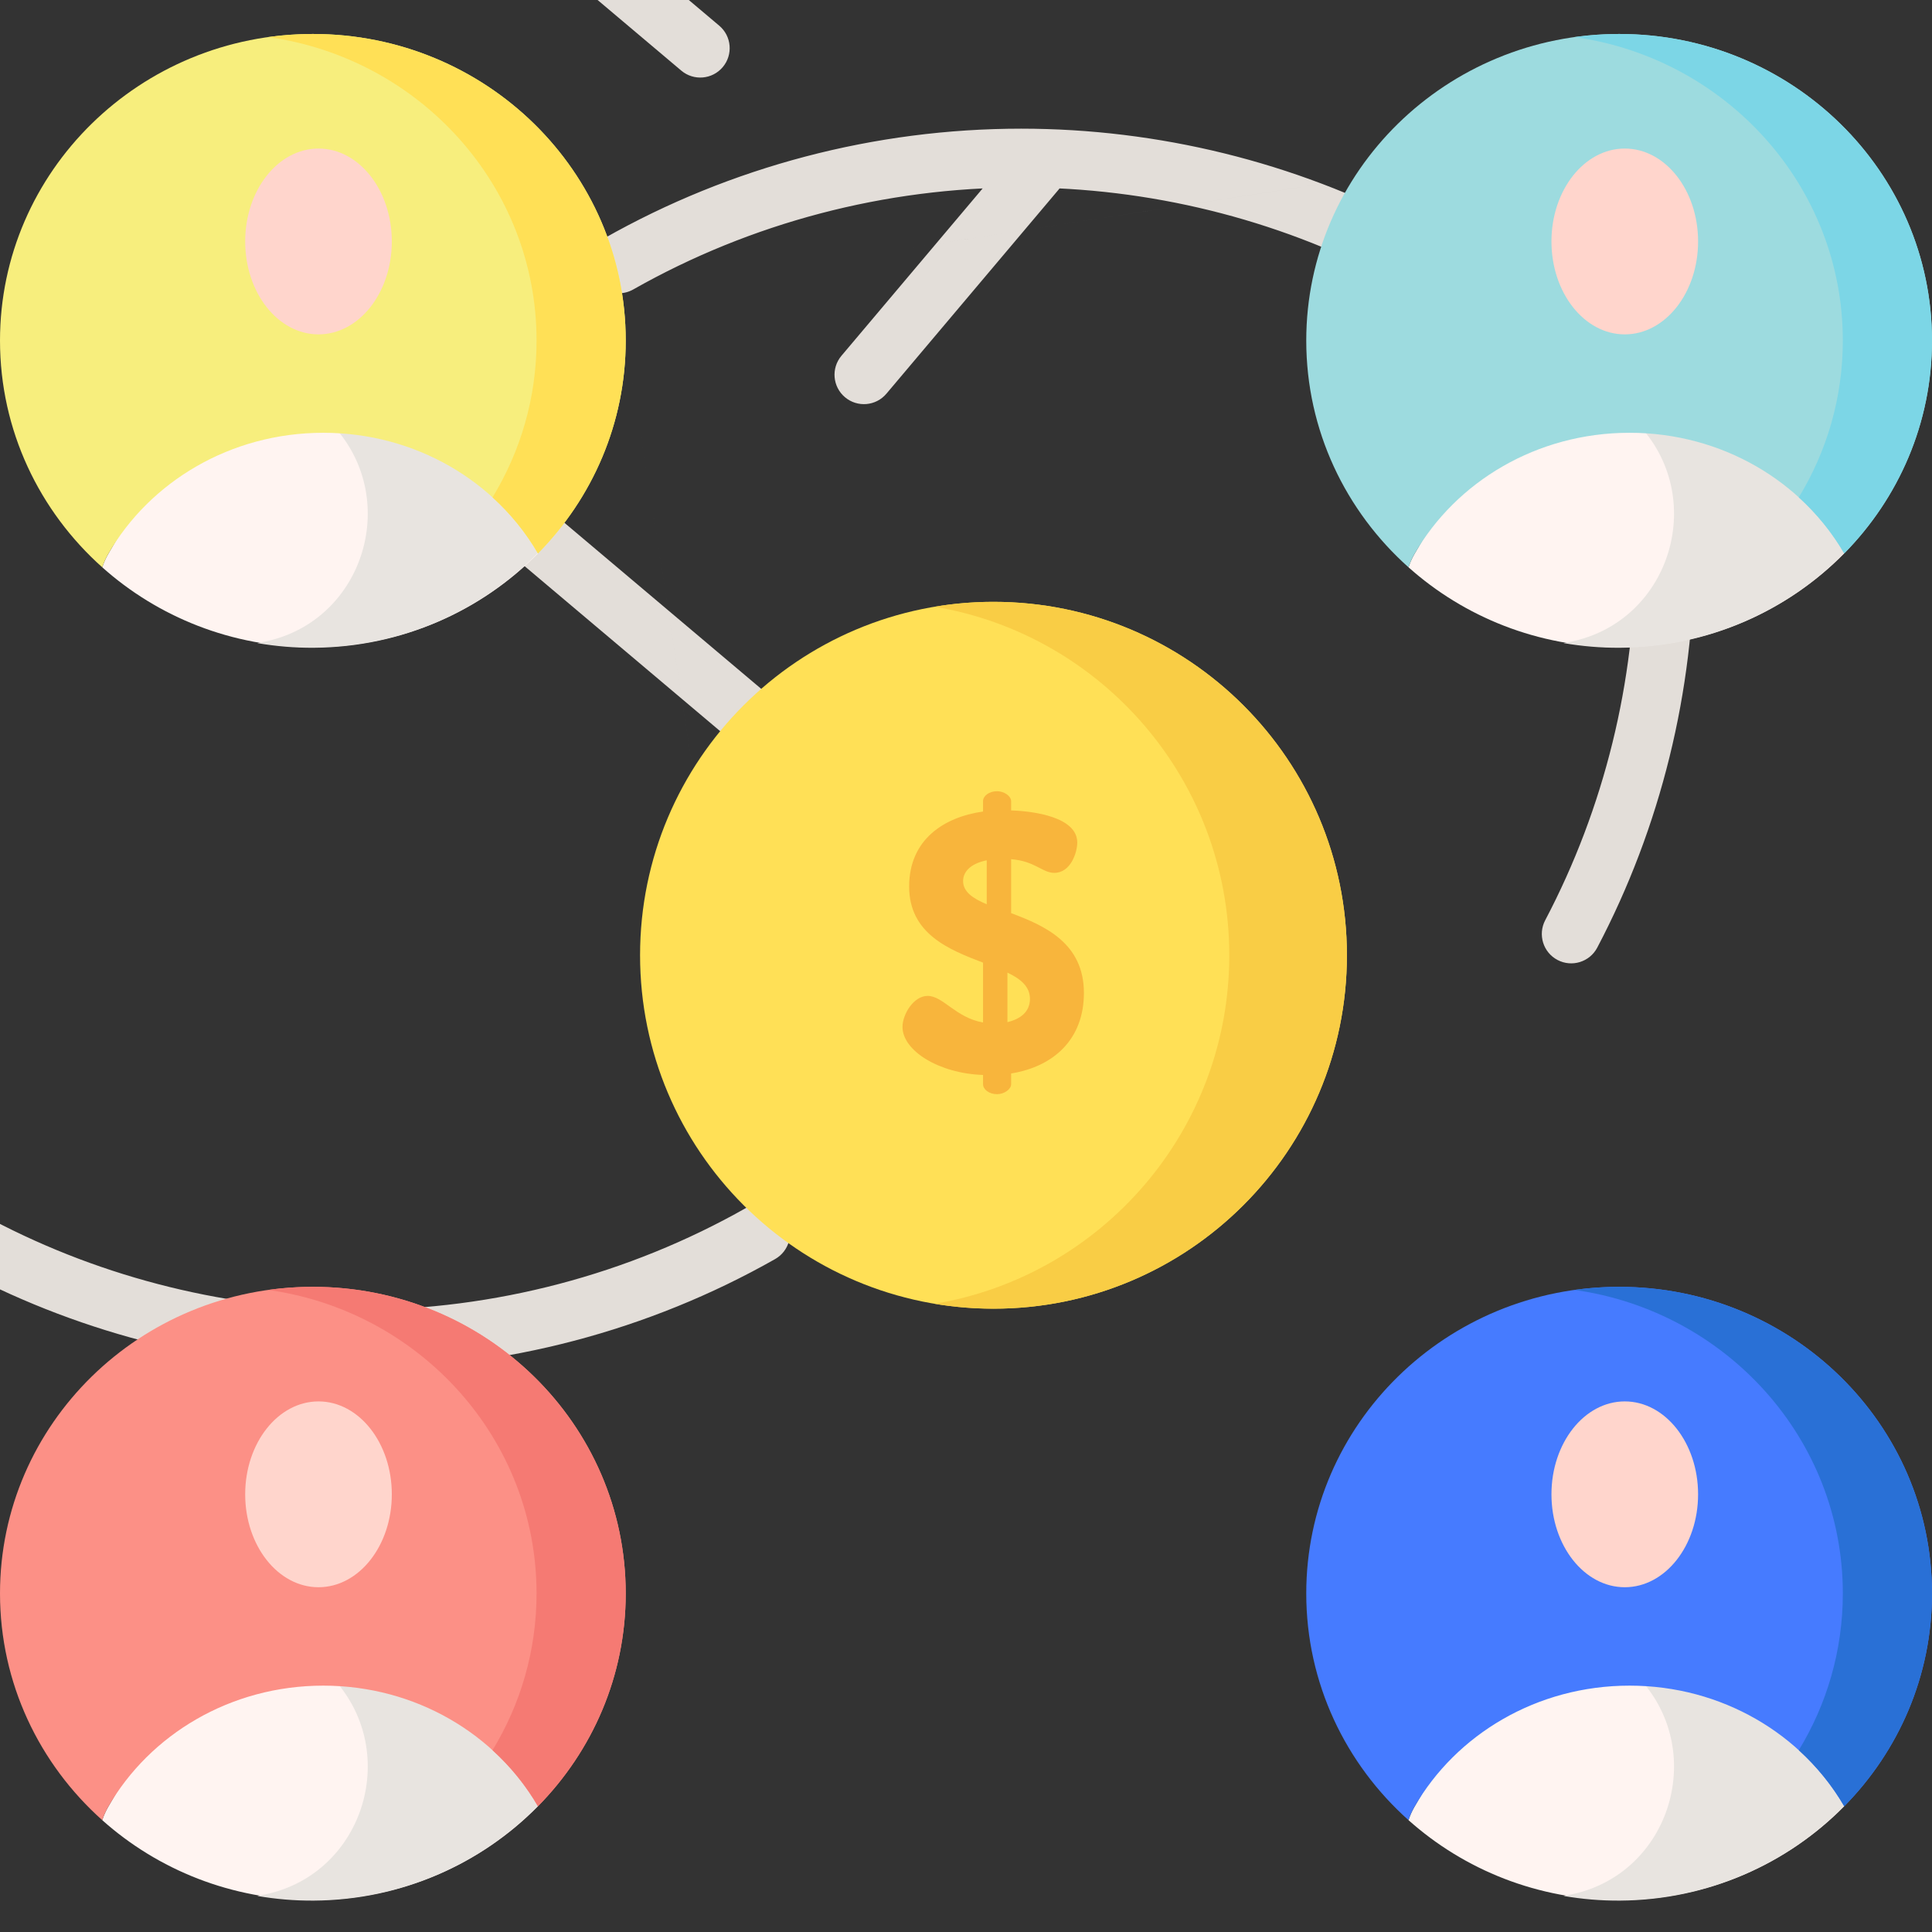
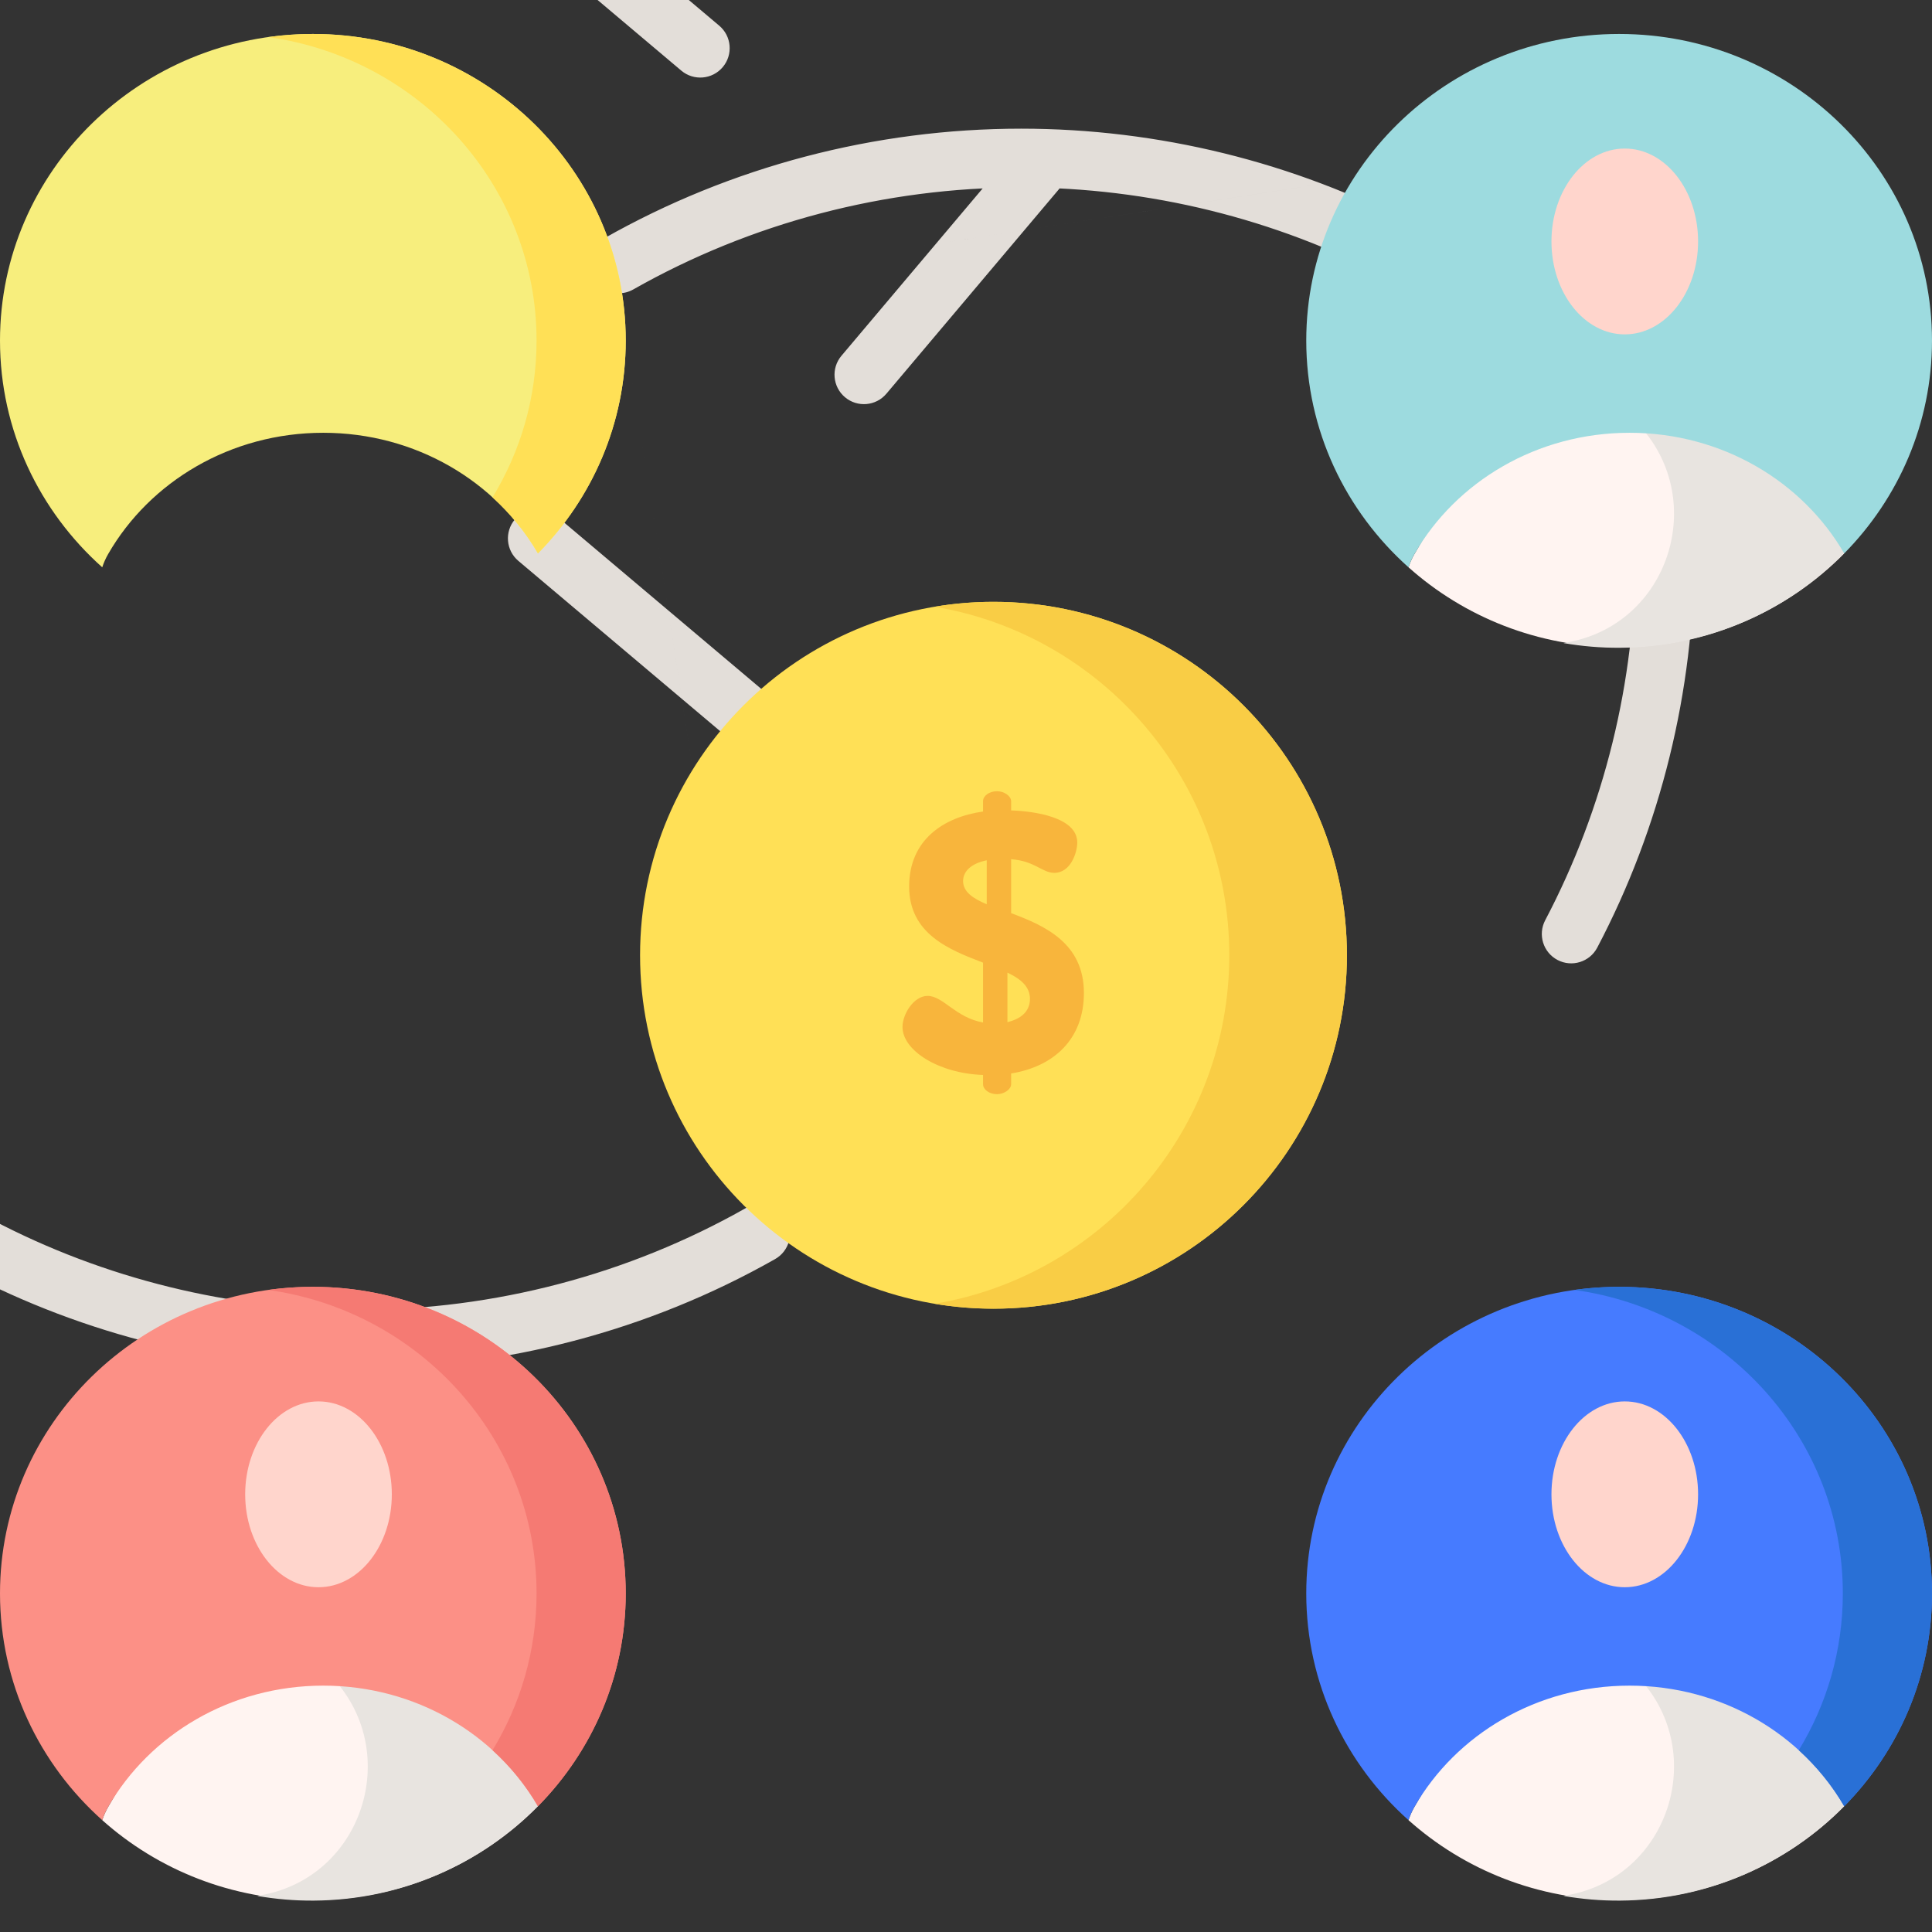
<svg xmlns="http://www.w3.org/2000/svg" height="512pt" viewBox="0 -9 512.001 512" width="512pt">
  <rect x="0" y="-9" width="512.001" height="512" fill="#333333" stroke="none" />
  <path d="M163.988 68.723c-2.715 0-5.352-1.422-6.789-3.949-2.121-3.746-.809-8.504 2.938-10.625 33.52-19.004 71.727-29.051 110.48-29.051 36.332 0 72.418 8.887 104.355 25.703 3.809 2.004 5.27 6.715 3.266 10.523-2.004 3.809-6.719 5.27-10.523 3.266-29.711-15.641-63.285-23.906-97.094-23.906-36.07 0-71.613 9.344-102.797 27.023-1.215.688-2.535 1.016-3.836 1.016zm0 0 32.539 118.429c-1.773 0-3.559-.602-5.023-1.836l-54.133-45.676c-3.289-2.773-3.703-7.691-.93-10.98 2.777-3.289 7.691-3.707 10.984-.934l54.129 45.676c3.293 2.773 3.707 7.691.934 10.98-1.543 1.828-3.742 2.77-5.961 2.77zm0 0 241.375-37.57c0-2.715 1.422-5.352 3.949-6.789 3.746-2.121 8.504-.809 10.625 2.938 19.004 33.52 29.051 71.723 29.051 110.48 0 36.332-8.887 72.418-25.703 104.355-2.004 3.809-6.715 5.27-10.523 3.266-3.809-2.004-5.27-6.719-3.266-10.527 15.641-29.707 23.906-63.281 23.906-97.094 0-36.066-9.344-71.613-27.023-102.793-.688-1.215-1.016-2.535-1.016-3.836zm0 0-118.429 32.539c0-1.773.605-3.559 1.84-5.023l45.672-54.129c2.777-3.293 7.691-3.707 10.984-.934 3.289 2.777 3.703 7.695.93 10.984l-45.676 54.133c-2.773 3.289-7.691 3.703-10.98.93-1.828-1.543-2.77-3.746-2.77-5.961zm0 0 37.57 241.375c2.719 0 5.352 1.422 6.789 3.953 2.121 3.742.809 8.5-2.938 10.621-33.52 19.008-71.723 29.051-110.48 29.051-36.332 0-72.418-8.887-104.355-25.699-3.809-2.008-5.27-6.719-3.266-10.527 2.004-3.809 6.719-5.27 10.527-3.266 29.707 15.641 63.281 23.906 97.094 23.906 36.066 0 71.613-9.344 102.793-27.023 1.215-.688 2.535-1.016 3.836-1.016zm0 0-32.539-118.43c1.777 0 3.559.602 5.023 1.836l54.133 45.676c3.289 2.773 3.707 7.691.93 10.98-2.777 3.293-7.691 3.707-10.98.934l-54.133-45.676c-3.289-2.773-3.707-7.691-.934-10.98 1.543-1.828 3.746-2.77 5.961-2.77zm0 0-241.375 37.575c0 2.715-1.422 5.352-3.949 6.785-3.746 2.121-8.5.809-10.625-2.938-19.004-33.52-29.051-71.723-29.051-110.48 0-36.328 8.887-72.414 25.703-104.355 2.004-3.809 6.715-5.27 10.523-3.266 3.813 2.004 5.27 6.719 3.266 10.527-15.641 29.707-23.906 63.281-23.906 97.094 0 36.066 9.344 71.613 27.023 102.793.688 1.215 1.016 2.535 1.016 3.84zm0 0 118.43-32.543c0 1.777-.602 3.559-1.836 5.023l-45.676 54.133c-2.773 3.289-7.691 3.707-10.98.93-3.293-2.777-3.707-7.691-.934-10.98l45.676-54.133c2.773-3.289 7.691-3.707 10.98-.934 1.828 1.543 2.77 3.746 2.77 5.961zm0 0" fill="#e3ded9" />
  <path d="M356.945 244.152c0 51.73-41.934 93.66-93.66 93.66-51.727 0-93.66-41.93-93.66-93.66 0-51.727 41.934-93.66 93.66-93.66 51.727 0 93.66 41.934 93.66 93.66zm0 0" fill="#ffe056" />
  <path d="M263.285 150.492c-5.313 0-10.52.449-15.586 1.301 44.305 7.422 78.074 45.945 78.074 92.363 0 46.414-33.77 84.938-78.074 92.359 5.066.852 10.273 1.301 15.586 1.301 51.727 0 93.66-41.934 93.66-93.66 0-51.73-41.934-93.664-93.66-93.664zm0 0" fill="#f9cd45" />
  <path d="M260.516 275.875c-11.75-.395-21.344-6.465-21.344-12.73 0-3.328 2.938-8.223 6.656-8.223 4.113 0 7.441 5.777 14.688 7.047v-15.859c-9.008-3.43-19.582-7.637-19.582-20.172 0-12.434 9.203-18.406 19.582-19.875v-2.742c0-1.367 1.566-2.641 3.723-2.641 1.859 0 3.719 1.273 3.719 2.641v2.449c6.07.195 17.527 1.762 17.527 8.52 0 2.645-1.762 8.027-6.07 8.027-3.23 0-5.094-3.133-11.457-3.621v14.293c8.91 3.328 19.289 7.934 19.289 21.148 0 12.141-7.836 19.484-19.289 21.344v2.84c0 1.371-1.859 2.645-3.719 2.645-2.156 0-3.723-1.273-3.723-2.645zm.98-45.234v-11.652c-4.406.883-6.266 3.133-6.266 5.484 0 2.84 2.543 4.602 6.266 6.168zm5.48 18.113v13.121c3.328-.785 5.973-2.645 5.973-6.168 0-3.234-2.445-5.289-5.973-6.953zm0 0" fill="#f8b53c" />
-   <path d="M142.563 137.664c-11.051-19.059-32.383-51.871-56.898-51.871-24.582 0-45.969 32.879-56.996 52.023-.664 1.156-1.188 2.336-1.574 3.523 14.734 13.152 34.32 21.176 55.82 21.176 23.43 0 44.57-9.539 59.648-24.852zm0 0" fill="#fff4f1" />
-   <path d="M85.402 85.926c-5.141.035-10.129 1.523-14.91 4.004 6.055 3.047 11.797 7.699 17.09 13.102 18.938 19.344 9.266 52.348-17.219 57.969-.715.152-1.438.297-2.164.43 4.863.836 9.863 1.27 14.977 1.234 23.426-.16 44.504-9.84 59.48-25.254-11.184-18.984-32.738-51.648-57.254-51.484zm0 0" fill="#e8e4e0" />
  <path d="M85.66 105.691c24.52 0 45.852 12.914 56.902 31.973 14.395-14.617 23.262-34.492 23.262-56.406 0-44.879-37.121-81.258-82.914-81.258s-82.91 36.379-82.91 81.258c0 23.805 10.449 45.219 27.094 60.082.387-1.188.91-2.367 1.574-3.523 11.027-19.145 32.41-32.125 56.992-32.125zm0 0" fill="#f7ee7d" />
  <path d="M82.914 0c-4.016 0-7.957.285-11.82.824 40.195 5.621 71.098 39.488 71.098 80.434 0 15.188-4.262 29.391-11.668 41.547 4.762 4.328 8.836 9.332 12.039 14.859 14.395-14.617 23.262-34.492 23.262-56.406 0-44.879-37.121-81.258-82.91-81.258zm0 0" fill="#ffe056" />
-   <path d="M103.836 54.988c0-13.598-8.699-24.621-19.43-24.621s-19.43 11.023-19.43 24.621c0 13.602 8.699 24.625 19.43 24.625s19.43-11.023 19.43-24.625zm0 0" fill="#ffd5cc" />
  <path d="M488.738 137.664c-11.051-19.059-32.387-51.871-56.902-51.871-24.582 0-45.965 32.879-56.992 52.023-.664 1.156-1.188 2.336-1.574 3.523 14.73 13.152 34.32 21.176 55.816 21.176 23.43 0 44.574-9.539 59.652-24.852zm0 0" fill="#fff4f1" />
  <path d="M431.578 85.926c-5.145.035-10.133 1.523-14.91 4.004 6.055 3.047 11.797 7.699 17.09 13.102 18.938 19.344 9.262 52.348-17.219 57.969-.719.152-1.441.297-2.164.43 4.859.836 9.863 1.27 14.973 1.234 23.43-.16 44.508-9.84 59.48-25.254-11.18-18.984-32.734-51.648-57.25-51.484zm0 0" fill="#e8e4e0" />
  <path d="M431.836 105.691c24.52 0 45.852 12.914 56.902 31.973 14.395-14.617 23.262-34.492 23.262-56.406 0-44.879-37.121-81.258-82.914-81.258s-82.914 36.379-82.914 81.258c0 23.805 10.449 45.219 27.094 60.082.391-1.188.91-2.367 1.578-3.523 11.027-19.145 32.41-32.125 56.992-32.125zm0 0" fill="#9ddbdf" />
-   <path d="M429.086 0c-4.012 0-7.953.285-11.816.824 40.195 5.621 71.098 39.488 71.098 80.434 0 15.188-4.262 29.391-11.668 41.547 4.762 4.328 8.836 9.332 12.039 14.859 14.395-14.617 23.262-34.492 23.262-56.406 0-44.879-37.121-81.258-82.914-81.258zm0 0" fill="#7cd6e6" />
  <path d="M450.012 54.988c0-13.598-8.699-24.621-19.43-24.621s-19.43 11.023-19.43 24.621c0 13.602 8.699 24.625 19.43 24.625s19.43-11.023 19.43-24.625zm0 0" fill="#ffd5cc" />
  <path d="M488.738 469.684c-11.051-19.059-32.387-51.871-56.902-51.871-24.582 0-45.965 32.879-56.992 52.023-.664 1.152-1.188 2.332-1.574 3.523 14.73 13.152 34.32 21.172 55.816 21.172 23.43 0 44.574-9.535 59.652-24.848zm0 0" fill="#fff4f1" />
  <path d="M431.578 417.945c-5.145.035-10.133 1.523-14.91 4.004 6.055 3.047 11.797 7.699 17.09 13.102 18.938 19.344 9.262 52.348-17.219 57.969-.719.152-1.441.297-2.164.43 4.859.836 9.863 1.27 14.973 1.234 23.43-.16 44.508-9.844 59.48-25.258-11.18-18.98-32.734-51.645-57.25-51.48zm0 0" fill="#e8e4e0" />
  <path d="M431.836 437.711c24.52 0 45.852 12.914 56.902 31.973 14.395-14.617 23.262-34.492 23.262-56.406 0-44.879-37.121-81.258-82.914-81.258s-82.914 36.379-82.914 81.258c0 23.805 10.449 45.219 27.094 60.082.391-1.191.91-2.371 1.578-3.523 11.027-19.145 32.41-32.125 56.992-32.125zm0 0" fill="#467bff" />
  <path d="M429.086 332.02c-4.012 0-7.953.285-11.816.824 40.195 5.621 71.098 39.488 71.098 80.434 0 15.188-4.262 29.391-11.668 41.547 4.762 4.328 8.836 9.332 12.039 14.859 14.395-14.617 23.262-34.492 23.262-56.406 0-44.879-37.121-81.258-82.914-81.258zm0 0" fill="#2970d6" />
  <path d="M450.012 387.008c0-13.598-8.699-24.621-19.43-24.621s-19.43 11.023-19.43 24.621c0 13.602 8.699 24.625 19.43 24.625s19.43-11.023 19.43-24.625zm0 0" fill="#ffd5cc" />
  <path d="M142.563 469.684c-11.051-19.059-32.383-51.871-56.898-51.871-24.582 0-45.969 32.879-56.996 52.023-.664 1.152-1.188 2.332-1.574 3.523 14.734 13.152 34.32 21.172 55.82 21.172 23.43 0 44.57-9.535 59.648-24.848zm0 0" fill="#fff4f1" />
  <path d="M85.402 417.945c-5.141.035-10.129 1.523-14.91 4.004 6.055 3.047 11.797 7.699 17.09 13.102 18.938 19.344 9.266 52.348-17.219 57.969-.715.152-1.438.297-2.164.43 4.863.836 9.863 1.27 14.977 1.234 23.426-.16 44.504-9.844 59.48-25.258-11.184-18.98-32.738-51.645-57.254-51.48zm0 0" fill="#e8e4e0" />
  <path d="M85.66 437.711c24.52 0 45.852 12.914 56.902 31.973 14.395-14.617 23.262-34.492 23.262-56.406 0-44.879-37.121-81.258-82.914-81.258s-82.91 36.379-82.91 81.258c0 23.805 10.449 45.219 27.094 60.082.387-1.191.91-2.371 1.574-3.523 11.027-19.145 32.41-32.125 56.992-32.125zm0 0" fill="#fc9086" />
  <path d="M82.914 332.02c-4.016 0-7.957.285-11.82.824 40.195 5.621 71.098 39.488 71.098 80.434 0 15.188-4.262 29.391-11.668 41.547 4.762 4.328 8.836 9.332 12.039 14.859 14.395-14.617 23.262-34.492 23.262-56.406 0-44.879-37.121-81.258-82.91-81.258zm0 0" fill="#f57a73" />
  <path d="M103.836 387.008c0-13.598-8.699-24.621-19.43-24.621s-19.43 11.023-19.43 24.621c0 13.602 8.699 24.625 19.43 24.625s19.43-11.023 19.43-24.625zm0 0" fill="#ffd5cc" />
</svg>